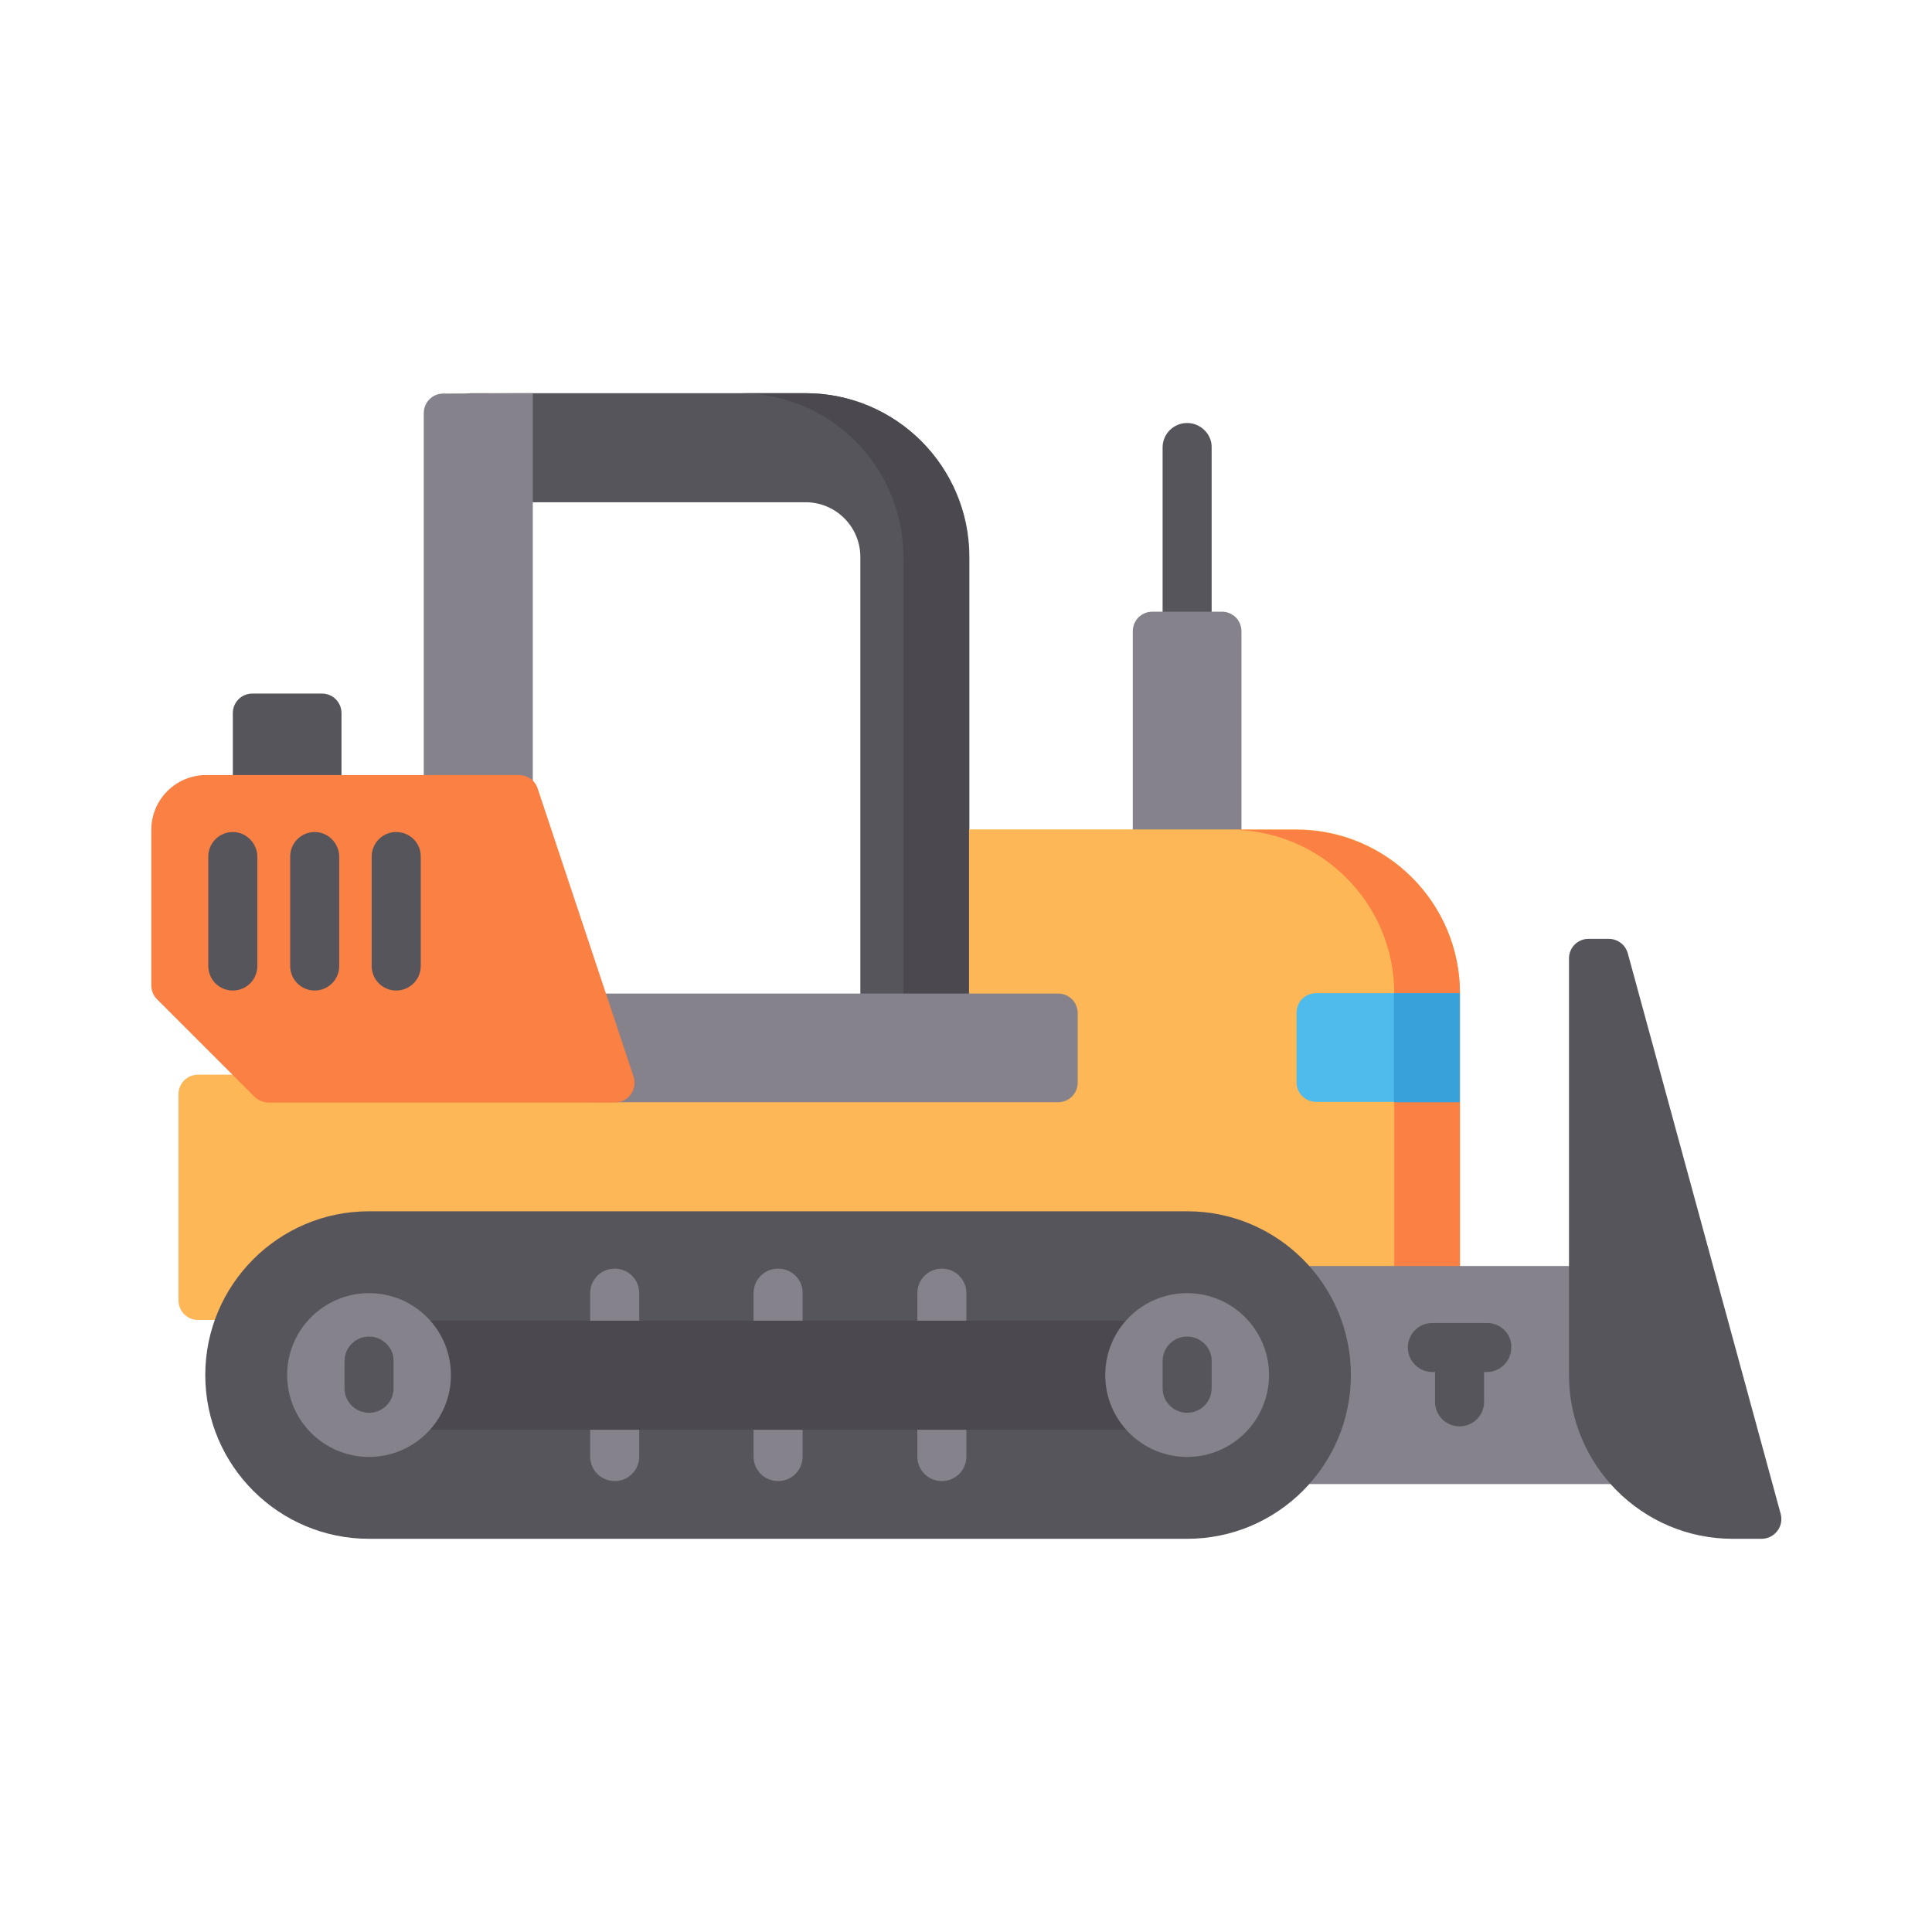
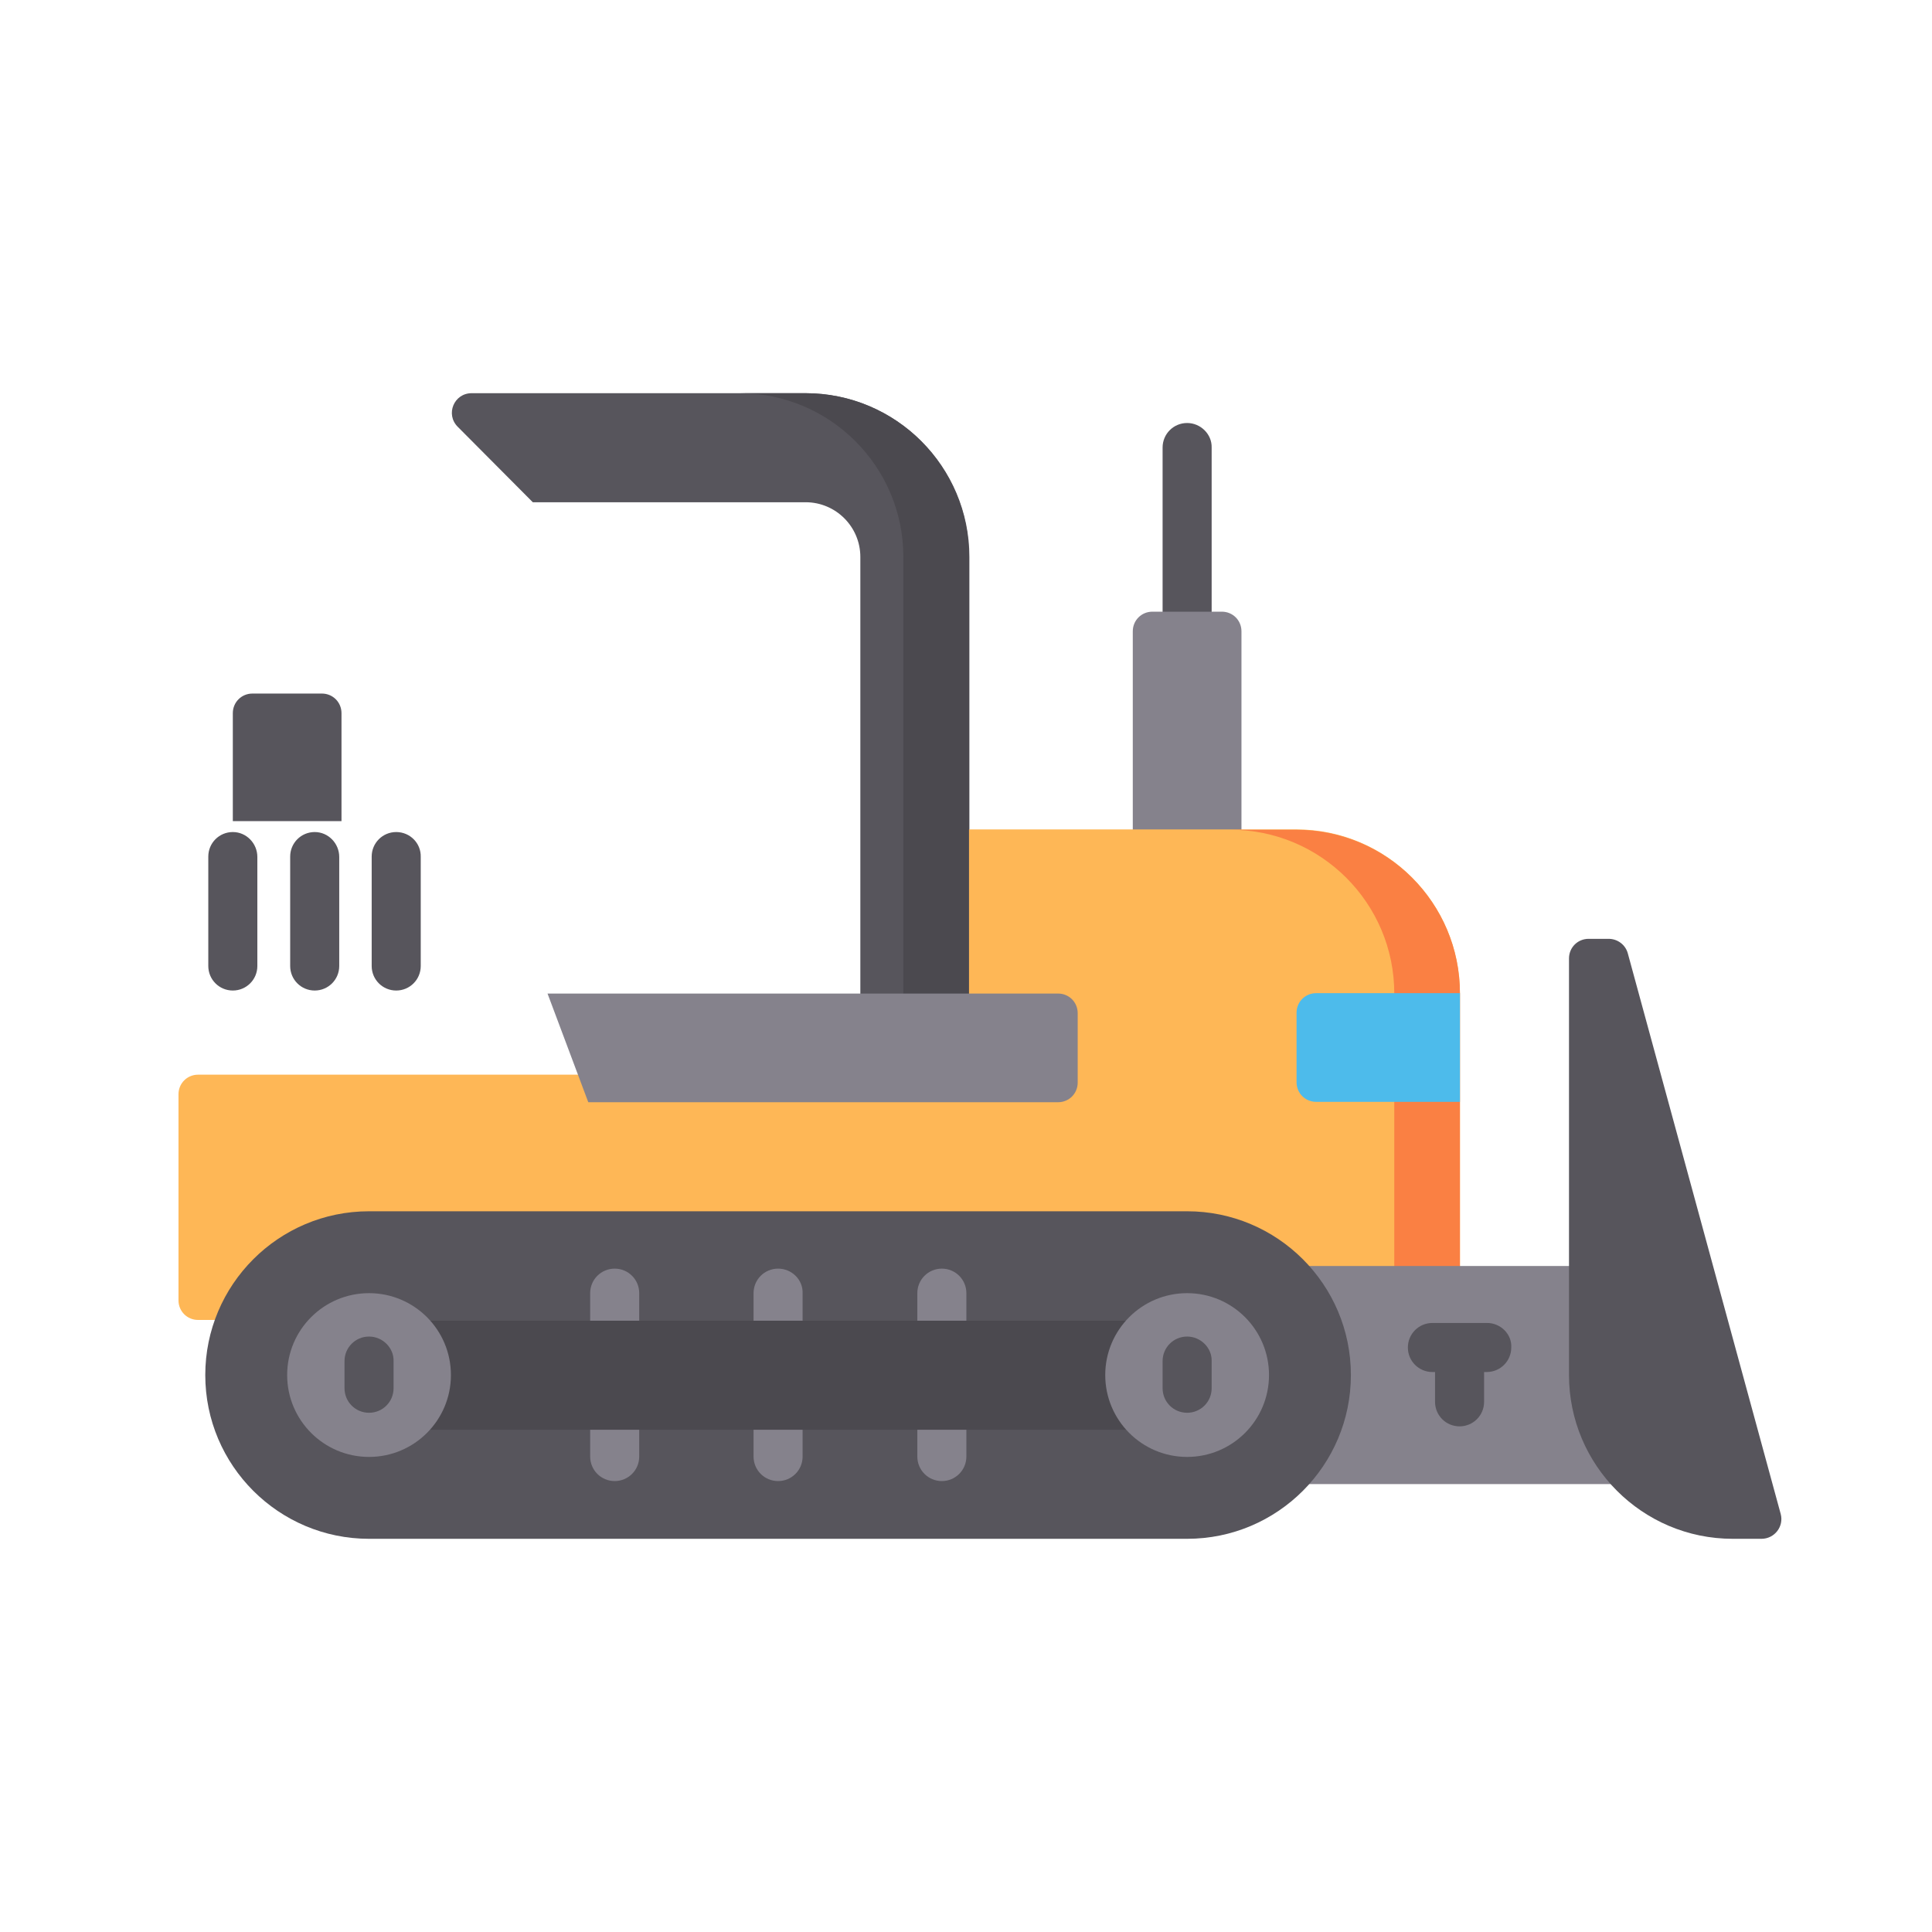
<svg xmlns="http://www.w3.org/2000/svg" version="1.1" id="Capa_1" x="0px" y="0px" viewBox="0 0 512 512" style="enable-background:new 0 0 512 512;" xml:space="preserve">
  <style type="text/css">
	.st0{fill:#57555C;}
	.st1{fill:#85828C;}
	.st2{fill:#4B494F;}
	.st3{fill:#FEB756;}
	.st4{fill:#FA8043;}
	.st5{fill:#4DBBEB;}
	.st6{fill:#38A1D9;}
</style>
  <path class="st0" d="M141.2,133.1h72.3c8,0,14.5,6.5,14.5,14.5v130.1h28.9V147.6c0-23.9-19.4-43.4-43.4-43.4h-88.5  c-4.7,0-7,5.6-3.7,8.9L141.2,133.1z" />
-   <path class="st1" d="M141.2,104.2v139.3h-28.9v-134c0-2.9,2.3-5.2,5.2-5.2L141.2,104.2z" />
  <path class="st2" d="M213.4,104.2H196c23.9,0,43.4,19.4,43.4,43.4v130.1h17.4V147.6C256.8,123.6,237.4,104.2,213.4,104.2z" />
  <path class="st0" d="M314.6,112.1c-3.6,0-6.5,2.9-6.5,6.5V162c0,3.6,2.9,6.5,6.5,6.5s6.5-2.9,6.5-6.5v-43.4  C321.2,115.1,318.2,112.1,314.6,112.1z" />
  <path class="st1" d="M300.2,233.9v-66.6c0-2.9,2.3-5.2,5.2-5.2h18.4c2.9,0,5.2,2.3,5.2,5.2v66.6H300.2z" />
  <path class="st3" d="M386.9,349.9v-86.7c0-23.9-19.4-43.4-43.4-43.4h-86.7v65H52.5c-2.9,0-5.2,2.3-5.2,5.2v54.6  c0,2.9,2.3,5.2,5.2,5.2L386.9,349.9z" />
  <path class="st4" d="M343.5,219.9h-17.4c23.9,0,43.4,19.4,43.4,43.4v86.7l-317,0c0,0,0,0,0,0l334.4,0v-86.7  C386.9,239.3,367.5,219.9,343.5,219.9z" />
  <polygon class="st1" points="456.3,393.3 317.4,393.3 317.4,335.5 437.1,335.5 " />
  <path class="st0" d="M61.7,217.6V189c0-2.9,2.3-5.2,5.2-5.2h18.4c2.9,0,5.2,2.3,5.2,5.2v28.6L61.7,217.6z" />
  <path class="st5" d="M386.9,263.2h-38.1c-2.9,0-5.2,2.3-5.2,5.2v18.4c0,2.9,2.3,5.2,5.2,5.2h38.1L386.9,263.2z" />
  <g>
    <path class="st0" d="M394.1,350.6h-14.5c-3.6,0-6.5,2.9-6.5,6.5c0,3.6,2.9,6.5,6.5,6.5h0.7v7.9c0,3.6,2.9,6.5,6.5,6.5   c3.6,0,6.5-2.9,6.5-6.5v-7.9h0.7c3.6,0,6.5-2.9,6.5-6.5C400.7,353.6,397.7,350.6,394.1,350.6z" />
    <path class="st0" d="M314.6,321c23.9,0,43.4,19.4,43.4,43.4c0,23.9-19.4,43.4-43.4,43.4H97.8c-23.9,0-43.4-19.4-43.4-43.4   c0-23.9,19.4-43.4,43.4-43.4H314.6z" />
    <path class="st0" d="M415.8,364.4c0,23.9,19.4,43.4,43.4,43.4h7.6c3.5,0,6-3.3,5.1-6.6l-40.5-148.5c-0.6-2.3-2.7-3.9-5.1-3.9H421   c-2.9,0-5.2,2.3-5.2,5.2L415.8,364.4z" />
  </g>
  <g>
    <path class="st1" d="M206.2,336.2c-3.6,0-6.5,2.9-6.5,6.5v7.2c0,3.6,2.9,6.5,6.5,6.5c3.6,0,6.5-2.9,6.5-6.5v-7.2   C212.8,339.1,209.8,336.2,206.2,336.2z" />
    <path class="st1" d="M249.6,336.2c-3.6,0-6.5,2.9-6.5,6.5v7.2c0,3.6,2.9,6.5,6.5,6.5c3.6,0,6.5-2.9,6.5-6.5v-7.2   C256.1,339.1,253.2,336.2,249.6,336.2z" />
    <path class="st1" d="M162.9,336.2c-3.6,0-6.5,2.9-6.5,6.5v7.2c0,3.6,2.9,6.5,6.5,6.5c3.6,0,6.5-2.9,6.5-6.5v-7.2   C169.4,339.1,166.5,336.2,162.9,336.2z" />
    <path class="st1" d="M206.2,372.3c-3.6,0-6.5,2.9-6.5,6.5v7.2c0,3.6,2.9,6.5,6.5,6.5c3.6,0,6.5-2.9,6.5-6.5v-7.2   C212.8,375.2,209.8,372.3,206.2,372.3z" />
    <path class="st1" d="M249.6,372.3c-3.6,0-6.5,2.9-6.5,6.5v7.2c0,3.6,2.9,6.5,6.5,6.5c3.6,0,6.5-2.9,6.5-6.5v-7.2   C256.1,375.2,253.2,372.3,249.6,372.3z" />
    <path class="st1" d="M162.9,372.3c-3.6,0-6.5,2.9-6.5,6.5v7.2c0,3.6,2.9,6.5,6.5,6.5c3.6,0,6.5-2.9,6.5-6.5v-7.2   C169.4,375.2,166.5,372.3,162.9,372.3z" />
  </g>
  <rect x="107.6" y="350" class="st2" width="197.2" height="28.9" />
  <g>
    <circle class="st1" cx="97.8" cy="364.4" r="21.7" />
    <circle class="st1" cx="314.6" cy="364.4" r="21.7" />
  </g>
  <g>
    <path class="st0" d="M97.8,354.2c-3.6,0-6.5,2.9-6.5,6.5v7.2c0,3.6,2.9,6.5,6.5,6.5s6.5-2.9,6.5-6.5v-7.2   C104.4,357.2,101.4,354.2,97.8,354.2z" />
    <path class="st0" d="M314.6,354.2c-3.6,0-6.5,2.9-6.5,6.5v7.2c0,3.6,2.9,6.5,6.5,6.5c3.6,0,6.5-2.9,6.5-6.5v-7.2   C321.2,357.2,318.2,354.2,314.6,354.2z" />
  </g>
-   <rect x="369.4" y="263.2" class="st6" width="17.4" height="28.9" />
  <path class="st1" d="M155.9,292.1h124.5c2.9,0,5.2-2.3,5.2-5.2v-18.4c0-2.9-2.3-5.2-5.2-5.2H145.1L155.9,292.1z" />
-   <path class="st4" d="M67.4,290.6l-25.8-25.8c-1-1-1.5-2.3-1.5-3.7v-41.2c0-8,6.5-14.5,14.5-14.5h82.9c2.3,0,4.3,1.4,5,3.6l25.4,76.3  c1.1,3.4-1.4,6.9-5,6.9l-91.7,0C69.7,292.1,68.4,291.6,67.4,290.6z" />
  <g>
    <path class="st0" d="M61.7,220.5c-3.6,0-6.5,2.9-6.5,6.5V256c0,3.6,2.9,6.5,6.5,6.5s6.5-2.9,6.5-6.5v-28.9   C68.2,223.5,65.3,220.5,61.7,220.5z" />
    <path class="st0" d="M83.4,220.5c-3.6,0-6.5,2.9-6.5,6.5V256c0,3.6,2.9,6.5,6.5,6.5c3.6,0,6.5-2.9,6.5-6.5v-28.9   C89.9,223.5,87,220.5,83.4,220.5z" />
    <path class="st0" d="M105,220.5c-3.6,0-6.5,2.9-6.5,6.5V256c0,3.6,2.9,6.5,6.5,6.5s6.5-2.9,6.5-6.5v-28.9   C111.6,223.5,108.7,220.5,105,220.5z" />
  </g>
</svg>